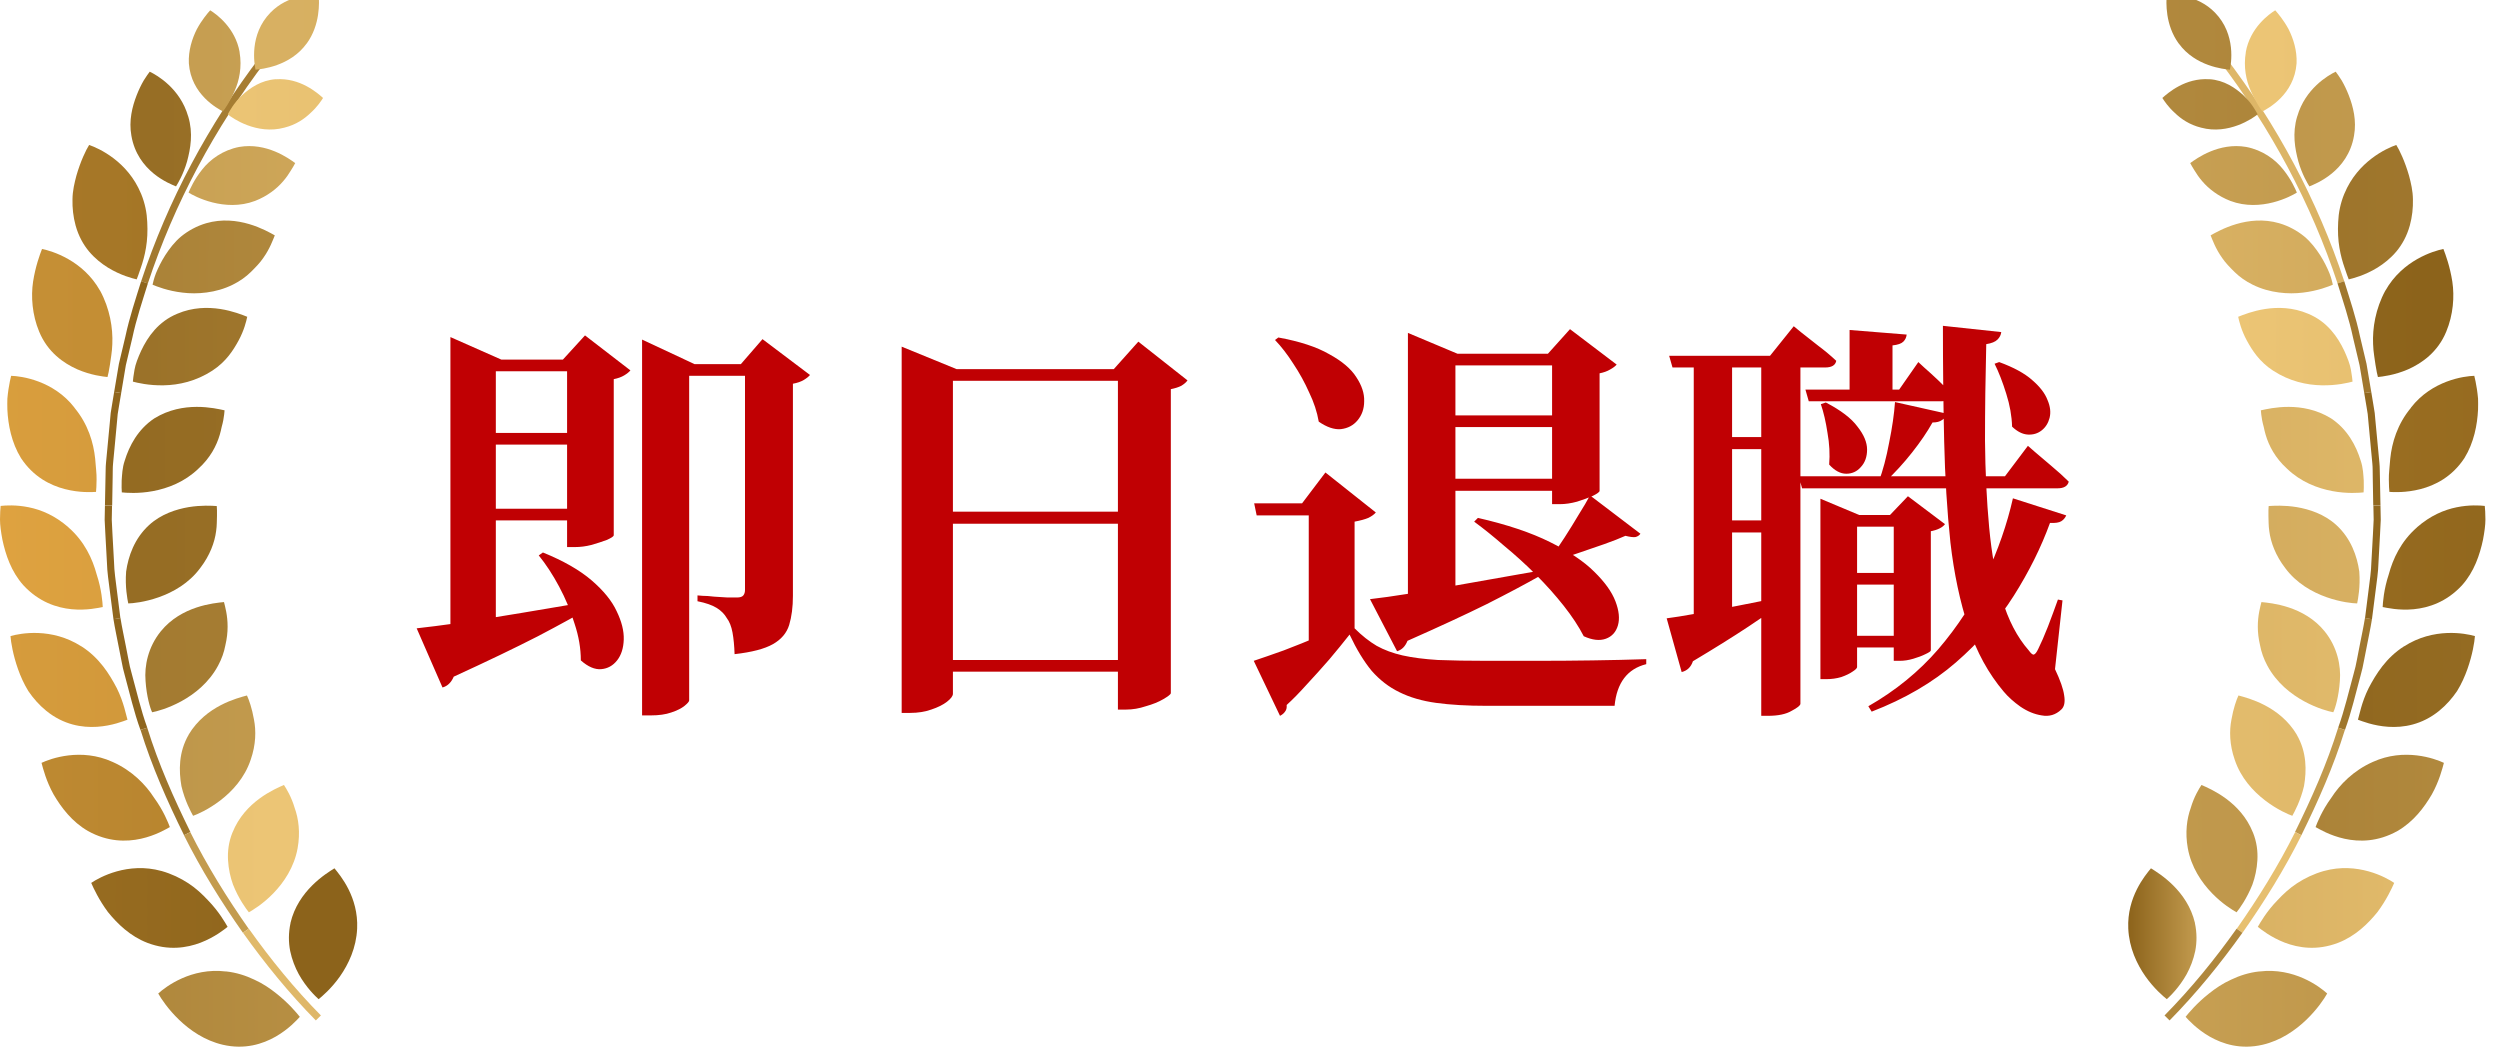
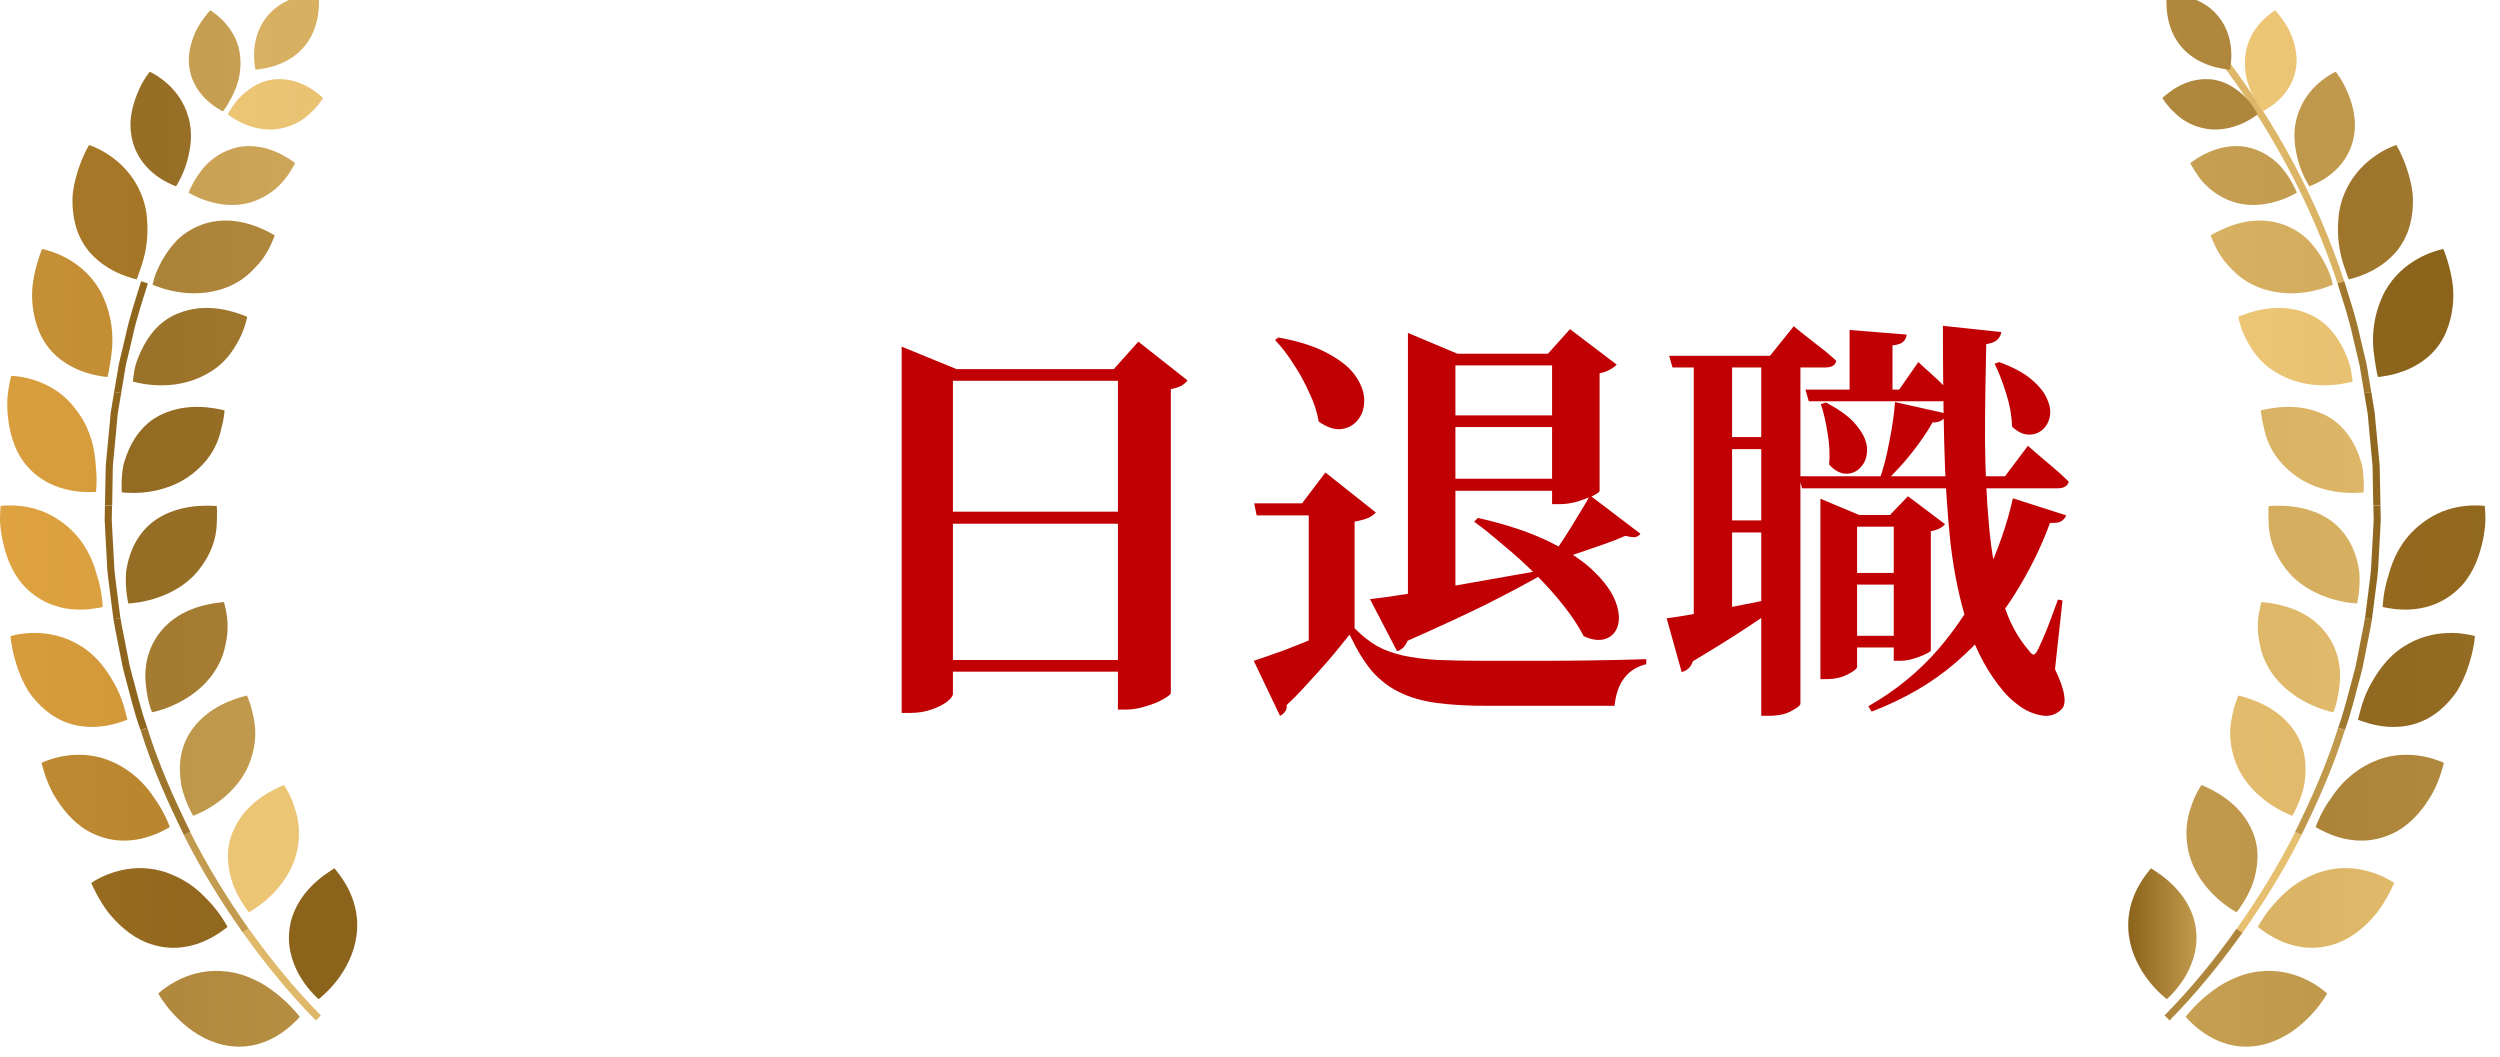
<svg xmlns="http://www.w3.org/2000/svg" width="168" height="71" viewBox="0 0 168 71" fill="none">
-   <path d="M9.938 19.05L9.486 18.902C11.281 13.46 14.033 8.345 17.505 3.788L17.881 4.079C14.443 8.593 11.714 13.664 9.933 19.055L9.938 19.05Z" fill="url(#paint0_linear_4195_7811)" />
  <path d="M20.61 2.926C21.529 1.664 21.452 0.16 21.419 -0.331C20.957 -0.359 19.362 -0.369 18.176 0.845C16.729 2.326 17.095 4.317 17.171 4.683C17.581 4.645 19.495 4.46 20.605 2.926H20.61Z" fill="url(#paint1_linear_4195_7811)" />
  <path d="M16.105 3.507C15.814 1.864 14.538 0.945 14.124 0.693C13.938 0.902 13.557 1.35 13.224 1.969C12.909 2.598 12.652 3.393 12.691 4.255C12.843 6.369 14.633 7.298 14.981 7.488C15.114 7.326 15.467 6.807 15.767 6.112C16.076 5.421 16.271 4.502 16.1 3.512L16.105 3.507Z" fill="url(#paint2_linear_4195_7811)" />
  <path d="M18.543 5.326C20.171 5.212 21.348 6.26 21.709 6.583C21.586 6.779 21.319 7.183 20.881 7.579C20.462 7.988 19.881 8.388 19.105 8.579C17.252 9.079 15.614 7.941 15.305 7.683C15.405 7.502 15.695 6.945 16.243 6.421C16.8 5.907 17.548 5.388 18.548 5.321L18.543 5.326Z" fill="url(#paint3_linear_4195_7811)" />
  <path d="M12.643 7.817C12.11 5.96 10.576 5.064 10.062 4.817C9.967 4.945 9.814 5.15 9.652 5.417C9.495 5.688 9.329 6.026 9.181 6.407C8.886 7.169 8.648 8.107 8.829 9.117C9.243 11.536 11.409 12.35 11.829 12.526C11.957 12.322 12.329 11.698 12.571 10.85C12.8 9.993 12.991 8.96 12.648 7.821L12.643 7.817Z" fill="url(#paint4_linear_4195_7811)" />
  <path d="M16.076 9.874C17.905 9.56 19.395 10.636 19.838 10.96C19.776 11.074 19.681 11.255 19.543 11.464C19.414 11.679 19.248 11.926 19.029 12.179C18.6 12.683 17.962 13.183 17.138 13.502C15.086 14.274 13.057 13.188 12.671 12.941C12.762 12.722 13.048 12.064 13.586 11.393C14.114 10.717 14.981 10.083 16.076 9.874Z" fill="url(#paint5_linear_4195_7811)" />
  <path d="M9.476 13.012C8.581 10.841 6.638 9.964 5.99 9.741C5.776 10.079 5.41 10.841 5.133 11.807C5.005 12.293 4.876 12.822 4.871 13.398C4.857 13.969 4.919 14.564 5.081 15.155C5.281 15.874 5.605 16.445 5.986 16.902C6.376 17.364 6.824 17.717 7.252 17.983C8.114 18.512 8.919 18.712 9.186 18.774C9.243 18.64 9.338 18.364 9.462 17.998C9.59 17.636 9.724 17.174 9.81 16.65C9.9 16.126 9.929 15.536 9.895 14.921C9.871 14.312 9.748 13.664 9.476 13.007V13.012Z" fill="url(#paint6_linear_4195_7811)" />
  <path d="M13.852 15.002C15.976 14.388 17.89 15.493 18.467 15.817C18.348 16.098 18.143 16.702 17.691 17.336C17.476 17.655 17.171 17.969 16.852 18.283C16.529 18.598 16.133 18.888 15.652 19.126C15.067 19.417 14.467 19.579 13.881 19.655C13.309 19.731 12.762 19.726 12.267 19.664C11.276 19.55 10.505 19.241 10.252 19.131C10.286 18.993 10.343 18.712 10.481 18.36C10.624 18.012 10.829 17.583 11.105 17.15C11.386 16.717 11.724 16.264 12.181 15.883C12.648 15.507 13.205 15.193 13.852 15.002Z" fill="url(#paint7_linear_4195_7811)" />
  <path d="M8.143 26.417L7.671 26.34L7.99 24.45L8.433 22.583C8.7 21.331 9.105 20.122 9.486 18.898L9.938 19.045C9.562 20.255 9.157 21.455 8.895 22.693L8.457 24.541L8.143 26.412V26.417Z" fill="url(#paint8_linear_4195_7811)" />
  <path d="M6.719 19.526C5.571 17.488 3.486 16.864 2.824 16.731C2.676 17.107 2.381 17.912 2.224 18.922C2.071 19.926 2.162 21.16 2.633 22.288C3.2 23.664 4.271 24.407 5.19 24.817C6.119 25.221 6.948 25.307 7.224 25.336C7.262 25.193 7.329 24.907 7.386 24.521C7.433 24.136 7.533 23.664 7.548 23.126C7.595 22.059 7.39 20.755 6.724 19.526H6.719Z" fill="url(#paint9_linear_4195_7811)" />
  <path d="M11.914 21.083C13.971 20.207 15.991 21.041 16.614 21.288C16.552 21.583 16.405 22.198 16.038 22.874C15.671 23.55 15.186 24.307 14.276 24.902C13.167 25.626 12.014 25.874 11.005 25.893C10.005 25.917 9.195 25.717 8.929 25.645C8.943 25.502 8.967 25.221 9.038 24.85C9.1 24.479 9.271 24.041 9.486 23.569C9.929 22.636 10.633 21.612 11.914 21.083Z" fill="url(#paint10_linear_4195_7811)" />
  <path d="M7.052 33.974L7.09 32.055C7.105 31.736 7.09 31.417 7.124 31.098L7.395 28.236L7.438 27.759L7.514 27.288L7.671 26.34L8.143 26.417L7.986 27.355L7.91 27.822L7.867 28.293L7.69 30.183L7.6 31.126C7.567 31.441 7.581 31.759 7.571 32.074L7.538 33.974H7.052Z" fill="url(#paint11_linear_4195_7811)" />
  <path d="M5.005 27.393C3.586 25.564 1.429 25.274 0.748 25.255C0.7 25.45 0.629 25.76 0.571 26.15C0.543 26.345 0.514 26.56 0.495 26.788C0.486 27.017 0.49 27.264 0.495 27.521C0.543 28.545 0.771 29.745 1.41 30.783C2.248 32.055 3.39 32.617 4.367 32.869C5.348 33.121 6.181 33.074 6.452 33.055C6.467 32.907 6.49 32.617 6.49 32.226C6.5 31.836 6.433 31.35 6.395 30.822C6.286 29.76 5.924 28.507 5 27.398L5.005 27.393Z" fill="url(#paint12_linear_4195_7811)" />
  <path d="M10.386 28.107C12.314 26.922 14.433 27.431 15.091 27.574C15.081 27.721 15.057 27.955 15.005 28.236C14.976 28.379 14.943 28.531 14.895 28.698C14.857 28.864 14.824 29.041 14.767 29.221C14.552 29.95 14.133 30.769 13.329 31.498C12.405 32.388 11.276 32.817 10.281 33.002C9.295 33.188 8.462 33.117 8.186 33.088C8.176 32.945 8.162 32.66 8.176 32.288C8.205 31.912 8.214 31.445 8.381 30.955C8.686 29.964 9.262 28.85 10.376 28.112L10.386 28.107Z" fill="url(#paint13_linear_4195_7811)" />
  <path d="M8.095 41.536L7.624 41.612L7.381 39.712C7.305 39.079 7.2 38.445 7.186 37.807L7.081 35.893L7.033 34.936L7.052 33.979H7.529L7.51 34.926L7.557 35.874L7.662 37.769C7.676 38.402 7.776 39.026 7.852 39.655L8.09 41.536H8.095Z" fill="url(#paint14_linear_4195_7811)" />
  <path d="M4.595 35.431C3.7 34.65 2.781 34.26 1.929 34.088C1.09 33.917 0.376 33.96 0.043 33.998C0.024 34.198 0 34.517 0 34.907C0 35.298 0.067 35.764 0.162 36.269C0.376 37.269 0.748 38.417 1.581 39.34C3.652 41.569 6.362 40.893 6.905 40.793C6.89 40.498 6.833 39.617 6.495 38.598C6.219 37.569 5.686 36.388 4.595 35.436V35.431Z" fill="url(#paint15_linear_4195_7811)" />
  <path d="M10.019 35.283C10.829 34.541 11.848 34.221 12.676 34.079C13.519 33.941 14.233 33.983 14.567 34.007C14.576 34.155 14.591 34.388 14.581 34.679C14.567 34.969 14.581 35.312 14.524 35.688C14.429 36.441 14.105 37.326 13.457 38.169C11.933 40.236 9.171 40.545 8.619 40.55C8.562 40.274 8.395 39.431 8.476 38.407C8.619 37.383 9.033 36.183 10.019 35.283Z" fill="url(#paint16_linear_4195_7811)" />
  <path d="M9.89 48.902L9.438 49.05C9 47.85 8.719 46.598 8.381 45.364C8.29 45.055 8.224 44.745 8.167 44.431L7.981 43.488C7.862 42.859 7.724 42.236 7.624 41.607L8.095 41.531C8.195 42.155 8.333 42.774 8.452 43.393L8.633 44.326C8.69 44.636 8.757 44.945 8.848 45.25C9.186 46.469 9.462 47.707 9.895 48.898L9.89 48.902Z" fill="url(#paint17_linear_4195_7811)" />
  <path d="M5.467 43.436C3.471 42.155 1.362 42.555 0.705 42.745C0.733 43.15 0.871 44.002 1.21 44.964C1.381 45.445 1.605 45.955 1.905 46.441C2.233 46.922 2.629 47.379 3.11 47.769C5.438 49.655 8.062 48.545 8.567 48.364C8.476 48.083 8.329 47.212 7.852 46.25C7.352 45.293 6.676 44.202 5.467 43.431V43.436Z" fill="url(#paint18_linear_4195_7811)" />
  <path d="M10.8 42.431C12.186 40.717 14.39 40.526 15.052 40.459C15.124 40.75 15.3 41.355 15.295 42.121C15.295 42.502 15.248 42.926 15.143 43.369C15.062 43.807 14.905 44.269 14.652 44.736C13.409 47.041 10.781 47.764 10.224 47.864C10.095 47.612 9.848 46.788 9.781 45.76C9.695 44.74 9.952 43.483 10.8 42.431Z" fill="url(#paint19_linear_4195_7811)" />
  <path d="M12.79 55.912L12.367 56.126C11.238 53.836 10.2 51.493 9.443 49.05L9.895 48.902C10.643 51.322 11.676 53.641 12.795 55.912H12.79Z" fill="url(#paint20_linear_4195_7811)" />
  <path d="M7.567 51.202C5.452 50.236 3.4 50.974 2.79 51.264C2.895 51.655 3.105 52.493 3.6 53.383C4.114 54.264 4.843 55.231 5.914 55.845C8.552 57.317 10.929 55.845 11.414 55.579C11.309 55.302 10.991 54.479 10.357 53.612C9.781 52.717 8.867 51.779 7.567 51.202Z" fill="url(#paint21_linear_4195_7811)" />
  <path d="M12.676 49.369C13.829 47.436 15.948 46.912 16.595 46.736C16.724 47.007 16.938 47.602 17.067 48.355C17.214 49.102 17.2 50.041 16.848 51.05C16.033 53.507 13.5 54.645 12.976 54.822C12.838 54.574 12.424 53.822 12.191 52.822C12.014 51.802 11.995 50.545 12.681 49.369H12.676Z" fill="url(#paint22_linear_4195_7811)" />
  <path d="M16.714 62.407L16.324 62.683C14.857 60.593 13.505 58.417 12.362 56.131L12.786 55.917C13.919 58.183 15.257 60.34 16.709 62.412L16.714 62.407Z" fill="url(#paint23_linear_4195_7811)" />
  <path d="M10.852 58.531C8.6 57.907 6.69 58.95 6.129 59.331C6.29 59.698 6.648 60.474 7.252 61.288C7.89 62.079 8.752 62.917 9.905 63.36C11.314 63.898 12.548 63.702 13.486 63.345C14.433 62.979 15.081 62.455 15.295 62.283C15.148 62.031 14.719 61.26 13.971 60.493C13.605 60.102 13.181 59.698 12.657 59.355C12.133 59.012 11.529 58.721 10.857 58.531H10.852Z" fill="url(#paint24_linear_4195_7811)" />
  <path d="M15.624 55.945C16.452 53.864 18.467 53.017 19.081 52.75C19.248 53.002 19.581 53.545 19.8 54.288C20.062 55.012 20.191 55.945 20 56.998C19.771 58.274 19.076 59.298 18.376 60.022C17.681 60.745 16.967 61.169 16.724 61.307C16.543 61.088 16.033 60.393 15.657 59.441C15.481 58.955 15.357 58.393 15.324 57.807C15.29 57.217 15.362 56.593 15.619 55.95L15.624 55.945Z" fill="url(#paint25_linear_4195_7811)" />
  <path d="M21.562 68.24L21.224 68.574C19.429 66.75 17.809 64.76 16.329 62.683L16.719 62.407C18.186 64.469 19.791 66.441 21.567 68.24H21.562Z" fill="url(#paint26_linear_4195_7811)" />
  <path d="M15.181 65.283C12.857 65.002 11.138 66.302 10.633 66.764C11.019 67.455 12.543 69.641 14.971 70.207C16.443 70.55 17.652 70.159 18.529 69.659C19.405 69.155 19.962 68.536 20.148 68.331C19.962 68.098 19.405 67.417 18.562 66.755C18.143 66.421 17.657 66.088 17.086 65.831C16.524 65.564 15.895 65.355 15.186 65.279L15.181 65.283Z" fill="url(#paint27_linear_4195_7811)" />
  <path d="M19.519 62.026C20.029 59.85 21.91 58.702 22.476 58.35C22.867 58.831 24.095 60.279 24 62.398C23.943 63.693 23.424 64.788 22.843 65.617C22.262 66.441 21.624 66.974 21.41 67.145C21.2 66.955 20.576 66.364 20.076 65.464C19.829 65.012 19.619 64.479 19.5 63.907C19.386 63.326 19.381 62.683 19.524 62.026H19.519Z" fill="url(#paint28_linear_4195_7811)" />
-   <path d="M44.8 24.471H51.52V25.255H44.8V24.471ZM32.06 24.163H38.948V24.947H32.06V24.163ZM32.06 29.091H38.948V29.875H32.06V29.091ZM32.06 34.187H38.948V34.971H32.06V34.187ZM43.148 22.819L46.676 24.471H46.312V47.067C46.312 47.142 46.209 47.263 46.004 47.431C45.799 47.599 45.5 47.749 45.108 47.879C44.735 48.01 44.277 48.075 43.736 48.075H43.148V22.819ZM30.268 22.651L33.684 24.163H33.32V42.195C33.32 42.307 33.096 42.494 32.648 42.755C32.219 42.998 31.612 43.119 30.828 43.119H30.268V22.651ZM50.064 24.471H49.784L51.24 22.791L54.432 25.199C54.339 25.311 54.199 25.423 54.012 25.535C53.825 25.647 53.583 25.731 53.284 25.787V40.039C53.284 40.786 53.2 41.439 53.032 41.999C52.864 42.541 52.5 42.97 51.94 43.287C51.38 43.605 50.521 43.829 49.364 43.959C49.345 43.399 49.299 42.914 49.224 42.503C49.149 42.093 49.019 41.766 48.832 41.523C48.683 41.262 48.459 41.038 48.16 40.851C47.861 40.665 47.432 40.515 46.872 40.403V40.011C46.872 40.011 46.984 40.021 47.208 40.039C47.432 40.039 47.693 40.058 47.992 40.095C48.309 40.114 48.608 40.133 48.888 40.151C49.187 40.151 49.401 40.151 49.532 40.151C49.737 40.151 49.877 40.105 49.952 40.011C50.027 39.918 50.064 39.797 50.064 39.647V24.471ZM36.484 37.127C37.865 37.687 38.957 38.313 39.76 39.003C40.563 39.694 41.123 40.385 41.44 41.075C41.776 41.766 41.935 42.401 41.916 42.979C41.897 43.558 41.748 44.025 41.468 44.379C41.188 44.734 40.833 44.93 40.404 44.967C39.975 45.005 39.517 44.809 39.032 44.379C39.032 43.577 38.892 42.755 38.612 41.915C38.351 41.057 38.005 40.226 37.576 39.423C37.147 38.621 36.689 37.921 36.204 37.323L36.484 37.127ZM38.108 24.163H37.828L39.312 22.539L42.364 24.891C42.271 25.003 42.131 25.115 41.944 25.227C41.757 25.339 41.524 25.423 41.244 25.479V35.979C41.225 36.054 41.067 36.157 40.768 36.287C40.469 36.399 40.124 36.511 39.732 36.623C39.359 36.717 38.995 36.763 38.64 36.763H38.108V24.163ZM28 42.223C28.691 42.149 29.643 42.027 30.856 41.859C32.088 41.673 33.488 41.449 35.056 41.187C36.624 40.926 38.229 40.655 39.872 40.375L39.9 40.683C38.929 41.262 37.679 41.953 36.148 42.755C34.617 43.539 32.732 44.445 30.492 45.471C30.324 45.863 30.072 46.106 29.736 46.199L28 42.223Z" fill="#C00003" />
  <path d="M62.188 34.383H76.72V35.195H62.188V34.383ZM62.188 44.351H76.72V45.135H62.188V44.351ZM75.124 24.807H74.844L76.496 22.959L79.8 25.563C79.707 25.694 79.567 25.815 79.38 25.927C79.193 26.021 78.96 26.095 78.68 26.151V46.591C78.661 46.666 78.493 46.797 78.176 46.983C77.859 47.17 77.467 47.329 77 47.459C76.552 47.609 76.113 47.683 75.684 47.683H75.124V24.807ZM60.592 23.295L64.288 24.807H77.112V25.591H64.036V46.619C64.036 46.769 63.905 46.946 63.644 47.151C63.383 47.357 63.028 47.534 62.58 47.683C62.151 47.833 61.684 47.907 61.18 47.907H60.592V23.295Z" fill="#C00003" />
  <path d="M104.3 23.771H104.02L105.504 22.119L108.64 24.499C108.547 24.611 108.397 24.723 108.192 24.835C108.005 24.947 107.772 25.031 107.492 25.087V32.983C107.492 33.058 107.343 33.17 107.044 33.319C106.745 33.45 106.391 33.581 105.98 33.711C105.569 33.823 105.187 33.879 104.832 33.879H104.3V23.771ZM96.18 27.915H105.7V28.699H96.18V27.915ZM96.18 32.171H105.7V32.983H96.18V32.171ZM94.612 22.371L97.944 23.771H105.7V24.555H97.804V40.039C97.804 40.151 97.673 40.301 97.412 40.487C97.151 40.655 96.815 40.814 96.404 40.963C96.012 41.094 95.583 41.159 95.116 41.159H94.612V22.371ZM92.064 40.263C92.736 40.189 93.66 40.058 94.836 39.871C96.012 39.666 97.337 39.433 98.812 39.171C100.305 38.91 101.836 38.639 103.404 38.359L103.488 38.695C102.536 39.237 101.341 39.871 99.904 40.599C98.467 41.309 96.693 42.13 94.584 43.063C94.435 43.437 94.201 43.67 93.884 43.763L92.064 40.263ZM99.316 34.803C101.276 35.251 102.891 35.793 104.16 36.427C105.448 37.062 106.437 37.725 107.128 38.415C107.837 39.106 108.313 39.769 108.556 40.403C108.799 41.038 108.855 41.579 108.724 42.027C108.593 42.475 108.323 42.774 107.912 42.923C107.501 43.073 107.007 43.017 106.428 42.755C106.092 42.102 105.644 41.421 105.084 40.711C104.524 40.002 103.899 39.302 103.208 38.611C102.517 37.921 101.808 37.277 101.08 36.679C100.371 36.063 99.699 35.522 99.064 35.055L99.316 34.803ZM91.028 42.223C91.513 42.709 92.008 43.101 92.512 43.399C93.016 43.679 93.595 43.894 94.248 44.043C94.92 44.193 95.713 44.295 96.628 44.351C97.543 44.389 98.635 44.407 99.904 44.407C100.931 44.407 102.06 44.407 103.292 44.407C104.524 44.407 105.765 44.398 107.016 44.379C108.285 44.361 109.489 44.333 110.628 44.295V44.631C109.359 44.949 108.649 45.882 108.5 47.431C107.716 47.431 106.829 47.431 105.84 47.431C104.851 47.431 103.843 47.431 102.816 47.431C101.808 47.431 100.837 47.431 99.904 47.431C98.597 47.431 97.468 47.366 96.516 47.235C95.564 47.105 94.733 46.862 94.024 46.507C93.333 46.171 92.717 45.695 92.176 45.079C91.653 44.445 91.159 43.633 90.692 42.643C90.281 43.166 89.824 43.726 89.32 44.323C88.816 44.902 88.312 45.462 87.808 46.003C87.323 46.545 86.875 47.002 86.464 47.375C86.483 47.562 86.445 47.711 86.352 47.823C86.277 47.935 86.165 48.029 86.016 48.103L84.252 44.407C84.812 44.221 85.484 43.987 86.268 43.707C87.052 43.409 87.864 43.082 88.704 42.727C89.544 42.373 90.319 42.046 91.028 41.747V42.223ZM91.028 35.055V42.083L87.948 43.735V34.635H84.448L84.28 33.823H87.5L89.068 31.751L92.456 34.439C92.344 34.57 92.176 34.691 91.952 34.803C91.728 34.897 91.42 34.981 91.028 35.055ZM85.904 22.679C87.341 22.941 88.48 23.314 89.32 23.799C90.179 24.266 90.785 24.779 91.14 25.339C91.513 25.899 91.691 26.441 91.672 26.963C91.672 27.467 91.523 27.897 91.224 28.251C90.944 28.587 90.571 28.783 90.104 28.839C89.656 28.877 89.161 28.709 88.62 28.335C88.508 27.682 88.293 27.029 87.976 26.375C87.677 25.703 87.323 25.059 86.912 24.443C86.52 23.827 86.109 23.295 85.68 22.847L85.904 22.679ZM106.848 33.291L110.236 35.867C110.161 35.979 110.049 36.054 109.9 36.091C109.751 36.11 109.527 36.082 109.228 36.007C108.855 36.175 108.379 36.362 107.8 36.567C107.221 36.773 106.624 36.978 106.008 37.183C105.411 37.389 104.888 37.566 104.44 37.715L104.216 37.463C104.496 37.09 104.804 36.642 105.14 36.119C105.476 35.597 105.793 35.083 106.092 34.579C106.409 34.075 106.661 33.646 106.848 33.291Z" fill="#C00003" />
  <path d="M121.324 26.179H127.624L128.912 24.331C128.912 24.331 129.043 24.453 129.304 24.695C129.584 24.938 129.901 25.227 130.256 25.563C130.611 25.899 130.919 26.217 131.18 26.515C131.143 26.814 130.909 26.963 130.48 26.963H121.548L121.324 26.179ZM120.876 32.003H134.736L136.276 29.959C136.276 29.959 136.425 30.09 136.724 30.351C137.041 30.613 137.415 30.93 137.844 31.303C138.292 31.677 138.684 32.031 139.02 32.367C138.945 32.666 138.693 32.815 138.264 32.815H121.1L120.876 32.003ZM123.676 38.499H128.464V39.283H123.676V38.499ZM123.676 42.727H128.464V43.511H123.676V42.727ZM124.292 22.175L128.128 22.483C128.109 22.67 128.035 22.829 127.904 22.959C127.773 23.09 127.531 23.174 127.176 23.211V26.515H124.292V22.175ZM122.696 27.047C123.704 27.57 124.413 28.111 124.824 28.671C125.253 29.213 125.468 29.726 125.468 30.211C125.468 30.697 125.328 31.089 125.048 31.387C124.787 31.686 124.46 31.835 124.068 31.835C123.676 31.835 123.293 31.63 122.92 31.219C122.976 30.529 122.939 29.819 122.808 29.091C122.696 28.345 122.547 27.701 122.36 27.159L122.696 27.047ZM134.344 24.331C135.315 24.686 136.052 25.087 136.556 25.535C137.079 25.983 137.424 26.431 137.592 26.879C137.779 27.309 137.825 27.71 137.732 28.083C137.639 28.438 137.461 28.718 137.2 28.923C136.939 29.129 136.631 29.222 136.276 29.203C135.921 29.185 135.567 29.007 135.212 28.671C135.193 27.962 135.063 27.225 134.82 26.459C134.577 25.675 134.316 25.003 134.036 24.443L134.344 24.331ZM127.344 27.019L130.844 27.803C130.788 27.971 130.676 28.111 130.508 28.223C130.359 28.335 130.144 28.391 129.864 28.391C129.509 29.026 129.052 29.698 128.492 30.407C127.932 31.117 127.335 31.77 126.7 32.367H126.252C126.532 31.621 126.765 30.743 126.952 29.735C127.157 28.727 127.288 27.822 127.344 27.019ZM122.332 33.515L124.936 34.607H128.24V35.391H124.796V44.827C124.796 44.902 124.693 45.005 124.488 45.135C124.301 45.266 124.049 45.387 123.732 45.499C123.415 45.593 123.079 45.639 122.724 45.639H122.332V33.515ZM127.26 34.607H127.008L128.212 33.347L130.704 35.223C130.536 35.447 130.219 35.606 129.752 35.699V43.707C129.752 43.763 129.631 43.847 129.388 43.959C129.164 44.071 128.893 44.174 128.576 44.267C128.259 44.361 127.96 44.407 127.68 44.407H127.26V34.607ZM130.564 21.895L134.484 22.315C134.465 22.502 134.381 22.67 134.232 22.819C134.083 22.969 133.831 23.071 133.476 23.127C133.42 25.367 133.392 27.533 133.392 29.623C133.411 31.695 133.504 33.637 133.672 35.447C133.84 37.239 134.129 38.845 134.54 40.263C134.951 41.663 135.548 42.811 136.332 43.707C136.481 43.913 136.593 44.006 136.668 43.987C136.761 43.969 136.864 43.838 136.976 43.595C137.163 43.222 137.377 42.727 137.62 42.111C137.863 41.477 138.087 40.87 138.292 40.291L138.6 40.347L138.096 44.967C138.451 45.714 138.656 46.302 138.712 46.731C138.787 47.179 138.721 47.497 138.516 47.683C138.143 48.038 137.704 48.169 137.2 48.075C136.715 48.001 136.239 47.805 135.772 47.487C135.324 47.17 134.951 46.834 134.652 46.479C133.625 45.266 132.832 43.819 132.272 42.139C131.712 40.441 131.311 38.546 131.068 36.455C130.844 34.346 130.704 32.078 130.648 29.651C130.592 27.206 130.564 24.621 130.564 21.895ZM135.268 33.487L138.852 34.635C138.777 34.803 138.665 34.934 138.516 35.027C138.367 35.121 138.115 35.158 137.76 35.139C137.163 36.782 136.351 38.415 135.324 40.039C134.297 41.663 133 43.157 131.432 44.519C129.883 45.863 127.997 46.965 125.776 47.823L125.552 47.459C127.381 46.414 128.949 45.135 130.256 43.623C131.563 42.093 132.627 40.459 133.448 38.723C134.269 36.969 134.876 35.223 135.268 33.487ZM112.168 23.911H118.944L120.54 21.923C120.54 21.923 120.699 22.054 121.016 22.315C121.352 22.577 121.744 22.885 122.192 23.239C122.64 23.575 123.041 23.911 123.396 24.247C123.34 24.546 123.088 24.695 122.64 24.695H112.392L112.168 23.911ZM113.82 24.023H116.396V41.775C116.377 41.794 116.181 41.841 115.808 41.915C115.435 41.99 114.921 42.027 114.268 42.027H113.82V24.023ZM115.22 29.371H119.616V30.183H115.22V29.371ZM115.22 34.971H119.616V35.783H115.22V34.971ZM112 41.551C112.448 41.495 113.092 41.393 113.932 41.243C114.772 41.094 115.715 40.917 116.76 40.711C117.824 40.506 118.907 40.291 120.008 40.067L120.064 40.347C119.411 40.814 118.552 41.402 117.488 42.111C116.443 42.802 115.201 43.577 113.764 44.435C113.633 44.827 113.381 45.07 113.008 45.163L112 41.551ZM118.356 24.023H120.988V47.291C120.988 47.403 120.792 47.562 120.4 47.767C120.027 47.991 119.495 48.103 118.804 48.103H118.356V24.023Z" fill="#C00003" />
  <path d="M157.082 19.05L157.534 18.902C155.739 13.46 152.987 8.345 149.515 3.788L149.139 4.079C152.577 8.593 155.306 13.664 157.087 19.055L157.082 19.05Z" fill="url(#paint29_linear_4195_7811)" />
  <path d="M146.41 2.926C145.491 1.664 145.568 0.16 145.601 -0.331C146.063 -0.359 147.658 -0.369 148.844 0.845C150.291 2.326 149.925 4.317 149.849 4.683C149.439 4.645 147.525 4.46 146.415 2.926H146.41Z" fill="url(#paint30_linear_4195_7811)" />
  <path d="M150.915 3.507C151.206 1.864 152.482 0.945 152.896 0.693C153.082 0.902 153.463 1.35 153.796 1.969C154.11 2.598 154.368 3.393 154.33 4.255C154.177 6.369 152.387 7.298 152.039 7.488C151.906 7.326 151.553 6.807 151.253 6.112C150.944 5.421 150.749 4.502 150.92 3.512L150.915 3.507Z" fill="url(#paint31_linear_4195_7811)" />
  <path d="M148.477 5.326C146.849 5.212 145.672 6.26 145.31 6.583C145.434 6.779 145.701 7.183 146.139 7.579C146.558 7.988 147.139 8.388 147.915 8.579C149.768 9.079 151.406 7.941 151.715 7.683C151.615 7.502 151.325 6.945 150.777 6.421C150.22 5.907 149.472 5.388 148.472 5.321L148.477 5.326Z" fill="url(#paint32_linear_4195_7811)" />
  <path d="M154.377 7.817C154.91 5.96 156.444 5.064 156.958 4.817C157.053 4.945 157.206 5.15 157.368 5.417C157.525 5.688 157.691 6.026 157.839 6.407C158.134 7.169 158.372 8.107 158.191 9.117C157.777 11.536 155.61 12.35 155.191 12.526C155.063 12.322 154.691 11.698 154.449 10.85C154.22 9.993 154.03 8.96 154.372 7.821L154.377 7.817Z" fill="url(#paint33_linear_4195_7811)" />
  <path d="M150.944 9.874C149.115 9.56 147.625 10.636 147.182 10.96C147.244 11.074 147.339 11.255 147.477 11.464C147.606 11.679 147.772 11.926 147.991 12.179C148.42 12.683 149.058 13.183 149.882 13.502C151.934 14.274 153.963 13.188 154.349 12.941C154.258 12.722 153.972 12.064 153.434 11.393C152.906 10.717 152.039 10.083 150.944 9.874Z" fill="url(#paint34_linear_4195_7811)" />
  <path d="M157.544 13.012C158.439 10.841 160.382 9.964 161.03 9.741C161.244 10.079 161.61 10.841 161.887 11.807C162.015 12.293 162.144 12.822 162.149 13.398C162.163 13.969 162.101 14.564 161.939 15.155C161.739 15.874 161.415 16.445 161.034 16.902C160.644 17.364 160.196 17.717 159.768 17.983C158.906 18.512 158.101 18.712 157.834 18.774C157.777 18.64 157.682 18.364 157.558 17.998C157.43 17.636 157.296 17.174 157.21 16.65C157.12 16.126 157.091 15.536 157.125 14.921C157.149 14.312 157.272 13.664 157.544 13.007V13.012Z" fill="url(#paint35_linear_4195_7811)" />
  <path d="M153.168 15.002C151.044 14.388 149.13 15.493 148.553 15.817C148.672 16.098 148.877 16.702 149.33 17.336C149.544 17.655 149.849 17.969 150.168 18.283C150.491 18.598 150.887 18.888 151.368 19.126C151.953 19.417 152.553 19.579 153.139 19.655C153.71 19.731 154.258 19.726 154.753 19.664C155.744 19.55 156.515 19.241 156.768 19.131C156.734 18.993 156.677 18.712 156.539 18.36C156.396 18.012 156.191 17.583 155.915 17.15C155.634 16.717 155.296 16.264 154.839 15.883C154.372 15.507 153.815 15.193 153.168 15.002Z" fill="url(#paint36_linear_4195_7811)" />
  <path d="M158.877 26.417L159.349 26.34L159.03 24.45L158.587 22.583C158.32 21.331 157.915 20.122 157.534 18.898L157.082 19.045C157.458 20.255 157.863 21.455 158.125 22.693L158.563 24.541L158.877 26.412V26.417Z" fill="url(#paint37_linear_4195_7811)" />
  <path d="M160.301 19.526C161.449 17.488 163.534 16.864 164.196 16.731C164.344 17.107 164.639 17.912 164.796 18.922C164.949 19.926 164.858 21.16 164.387 22.288C163.82 23.664 162.749 24.407 161.83 24.817C160.901 25.221 160.072 25.307 159.796 25.336C159.758 25.193 159.691 24.907 159.634 24.521C159.587 24.136 159.487 23.664 159.472 23.126C159.425 22.059 159.63 20.755 160.296 19.526H160.301Z" fill="url(#paint38_linear_4195_7811)" />
  <path d="M155.106 21.083C153.049 20.207 151.03 21.041 150.406 21.288C150.468 21.583 150.615 22.198 150.982 22.874C151.349 23.55 151.834 24.307 152.744 24.902C153.853 25.626 155.006 25.874 156.015 25.893C157.015 25.917 157.825 25.717 158.091 25.645C158.077 25.502 158.053 25.221 157.982 24.85C157.92 24.479 157.749 24.041 157.534 23.569C157.091 22.636 156.387 21.612 155.106 21.083Z" fill="url(#paint39_linear_4195_7811)" />
  <path d="M159.968 33.974L159.93 32.055C159.915 31.736 159.93 31.417 159.896 31.098L159.625 28.236L159.582 27.759L159.506 27.288L159.349 26.34L158.877 26.417L159.034 27.355L159.11 27.822L159.153 28.293L159.33 30.183L159.42 31.126C159.453 31.441 159.439 31.759 159.449 32.074L159.482 33.974H159.968Z" fill="url(#paint40_linear_4195_7811)" />
-   <path d="M162.015 27.393C163.434 25.564 165.591 25.274 166.272 25.255C166.32 25.45 166.391 25.76 166.449 26.15C166.477 26.345 166.506 26.56 166.525 26.788C166.534 27.017 166.53 27.264 166.525 27.521C166.477 28.545 166.249 29.745 165.61 30.783C164.772 32.055 163.63 32.617 162.653 32.869C161.672 33.121 160.839 33.074 160.568 33.055C160.553 32.907 160.53 32.617 160.53 32.226C160.52 31.836 160.587 31.35 160.625 30.822C160.734 29.76 161.096 28.507 162.02 27.398L162.015 27.393Z" fill="url(#paint41_linear_4195_7811)" />
  <path d="M156.634 28.107C154.706 26.922 152.587 27.431 151.93 27.574C151.939 27.721 151.963 27.955 152.015 28.236C152.044 28.379 152.077 28.531 152.125 28.698C152.163 28.864 152.196 29.041 152.253 29.221C152.468 29.95 152.887 30.769 153.691 31.498C154.615 32.388 155.744 32.817 156.739 33.002C157.725 33.188 158.558 33.117 158.834 33.088C158.844 32.945 158.858 32.66 158.844 32.288C158.815 31.912 158.806 31.445 158.639 30.955C158.334 29.964 157.758 28.85 156.644 28.112L156.634 28.107Z" fill="url(#paint42_linear_4195_7811)" />
  <path d="M158.925 41.536L159.396 41.612L159.639 39.712C159.715 39.079 159.82 38.445 159.834 37.807L159.939 35.893L159.987 34.936L159.968 33.979H159.491L159.51 34.926L159.463 35.874L159.358 37.769C159.344 38.402 159.244 39.026 159.168 39.655L158.93 41.536H158.925Z" fill="url(#paint43_linear_4195_7811)" />
  <path d="M162.425 35.431C163.32 34.65 164.239 34.26 165.091 34.088C165.93 33.917 166.644 33.96 166.977 33.998C166.996 34.198 167.02 34.517 167.02 34.907C167.02 35.298 166.953 35.764 166.858 36.269C166.644 37.269 166.272 38.417 165.439 39.34C163.368 41.569 160.658 40.893 160.115 40.793C160.13 40.498 160.187 39.617 160.525 38.598C160.801 37.569 161.334 36.388 162.425 35.436V35.431Z" fill="url(#paint44_linear_4195_7811)" />
  <path d="M157.001 35.283C156.191 34.541 155.172 34.221 154.344 34.079C153.501 33.941 152.787 33.983 152.453 34.007C152.444 34.155 152.43 34.388 152.439 34.679C152.453 34.969 152.439 35.312 152.496 35.688C152.591 36.441 152.915 37.326 153.563 38.169C155.087 40.236 157.849 40.545 158.401 40.55C158.458 40.274 158.625 39.431 158.544 38.407C158.401 37.383 157.987 36.183 157.001 35.283Z" fill="url(#paint45_linear_4195_7811)" />
  <path d="M157.13 48.902L157.582 49.05C158.02 47.85 158.301 46.598 158.639 45.364C158.73 45.055 158.796 44.745 158.853 44.431L159.039 43.488C159.158 42.859 159.296 42.236 159.396 41.607L158.925 41.531C158.825 42.155 158.687 42.774 158.568 43.393L158.387 44.326C158.33 44.636 158.263 44.945 158.172 45.25C157.834 46.469 157.558 47.707 157.125 48.898L157.13 48.902Z" fill="url(#paint46_linear_4195_7811)" />
  <path d="M161.553 43.436C163.549 42.155 165.658 42.555 166.315 42.745C166.287 43.15 166.149 44.002 165.81 44.964C165.639 45.445 165.415 45.955 165.115 46.441C164.787 46.922 164.391 47.379 163.91 47.769C161.582 49.655 158.958 48.545 158.453 48.364C158.544 48.083 158.691 47.212 159.168 46.25C159.668 45.293 160.344 44.202 161.553 43.431V43.436Z" fill="url(#paint47_linear_4195_7811)" />
  <path d="M156.22 42.431C154.834 40.717 152.63 40.526 151.968 40.459C151.896 40.75 151.72 41.355 151.725 42.121C151.725 42.502 151.772 42.926 151.877 43.369C151.958 43.807 152.115 44.269 152.368 44.736C153.61 47.041 156.239 47.764 156.796 47.864C156.925 47.612 157.172 46.788 157.239 45.76C157.325 44.74 157.068 43.483 156.22 42.431Z" fill="url(#paint48_linear_4195_7811)" />
  <path d="M154.23 55.912L154.653 56.126C155.782 53.836 156.82 51.493 157.577 49.05L157.125 48.902C156.377 51.322 155.344 53.641 154.225 55.912H154.23Z" fill="url(#paint49_linear_4195_7811)" />
  <path d="M159.453 51.202C161.568 50.236 163.62 50.974 164.23 51.264C164.125 51.655 163.915 52.493 163.42 53.383C162.906 54.264 162.177 55.231 161.106 55.845C158.468 57.317 156.091 55.845 155.606 55.579C155.71 55.302 156.03 54.479 156.663 53.612C157.239 52.717 158.153 51.779 159.453 51.202Z" fill="url(#paint50_linear_4195_7811)" />
  <path d="M154.344 49.369C153.191 47.436 151.072 46.912 150.425 46.736C150.296 47.007 150.082 47.602 149.953 48.355C149.806 49.102 149.82 50.041 150.172 51.05C150.987 53.507 153.52 54.645 154.044 54.822C154.182 54.574 154.596 53.822 154.83 52.822C155.006 51.802 155.025 50.545 154.339 49.369H154.344Z" fill="url(#paint51_linear_4195_7811)" />
  <path d="M150.306 62.407L150.696 62.683C152.163 60.593 153.515 58.417 154.658 56.131L154.234 55.917C153.101 58.183 151.763 60.34 150.31 62.412L150.306 62.407Z" fill="url(#paint52_linear_4195_7811)" />
  <path d="M156.168 58.531C158.42 57.907 160.33 58.95 160.891 59.331C160.73 59.698 160.372 60.474 159.768 61.288C159.13 62.079 158.268 62.917 157.115 63.36C155.706 63.898 154.472 63.702 153.534 63.345C152.587 62.979 151.939 62.455 151.725 62.283C151.872 62.031 152.301 61.26 153.049 60.493C153.415 60.102 153.839 59.698 154.363 59.355C154.887 59.012 155.491 58.721 156.163 58.531H156.168Z" fill="url(#paint53_linear_4195_7811)" />
  <path d="M151.396 55.945C150.568 53.864 148.553 53.017 147.939 52.75C147.772 53.002 147.439 53.545 147.22 54.288C146.958 55.012 146.83 55.945 147.02 56.998C147.249 58.274 147.944 59.298 148.644 60.022C149.339 60.745 150.053 61.169 150.296 61.307C150.477 61.088 150.987 60.393 151.363 59.441C151.539 58.955 151.663 58.393 151.696 57.807C151.73 57.217 151.658 56.593 151.401 55.95L151.396 55.945Z" fill="url(#paint54_linear_4195_7811)" />
  <path d="M145.458 68.24L145.796 68.574C147.591 66.75 149.21 64.76 150.691 62.683L150.301 62.407C148.834 64.469 147.23 66.441 145.453 68.24H145.458Z" fill="url(#paint55_linear_4195_7811)" />
  <path d="M151.839 65.283C154.163 65.002 155.882 66.302 156.387 66.764C156.001 67.455 154.477 69.641 152.049 70.207C150.577 70.55 149.368 70.159 148.491 69.659C147.615 69.155 147.058 68.536 146.872 68.331C147.058 68.098 147.615 67.417 148.458 66.755C148.877 66.421 149.363 66.088 149.934 65.831C150.496 65.564 151.125 65.355 151.834 65.279L151.839 65.283Z" fill="url(#paint56_linear_4195_7811)" />
  <path d="M147.501 62.026C146.991 59.85 145.11 58.702 144.544 58.35C144.153 58.831 142.925 60.279 143.02 62.398C143.077 63.693 143.596 64.788 144.177 65.617C144.758 66.441 145.396 66.974 145.61 67.145C145.82 66.955 146.444 66.364 146.944 65.464C147.191 65.012 147.401 64.479 147.52 63.907C147.634 63.326 147.639 62.683 147.496 62.026H147.501Z" fill="url(#paint57_linear_4195_7811)" />
  <defs>
    <linearGradient id="paint0_linear_4195_7811" x1="-188.715" y1="144.165" x2="288.756" y2="144.165" gradientUnits="userSpaceOnUse">
      <stop stop-color="#DEA240" />
      <stop offset="0.31" stop-color="#8C631B" />
      <stop offset="0.38" stop-color="#986F26" />
      <stop offset="0.5" stop-color="#B99145" />
      <stop offset="0.66" stop-color="#ECC575" />
      <stop offset="1" stop-color="#8C631B" />
    </linearGradient>
    <linearGradient id="paint1_linear_4195_7811" x1="-653.754" y1="497.033" x2="265.184" y2="497.033" gradientUnits="userSpaceOnUse">
      <stop stop-color="#DEA240" />
      <stop offset="0.31" stop-color="#8C631B" />
      <stop offset="0.38" stop-color="#986F26" />
      <stop offset="0.5" stop-color="#B99145" />
      <stop offset="0.66" stop-color="#ECC575" />
      <stop offset="1" stop-color="#8C631B" />
    </linearGradient>
    <linearGradient id="paint2_linear_4195_7811" x1="-609.401" y1="356.505" x2="543.428" y2="356.505" gradientUnits="userSpaceOnUse">
      <stop stop-color="#DEA240" />
      <stop offset="0.31" stop-color="#8C631B" />
      <stop offset="0.38" stop-color="#986F26" />
      <stop offset="0.5" stop-color="#B99145" />
      <stop offset="0.66" stop-color="#ECC575" />
      <stop offset="1" stop-color="#8C631B" />
    </linearGradient>
    <linearGradient id="paint3_linear_4195_7811" x1="-399.11" y1="619.166" x2="226.75" y2="619.166" gradientUnits="userSpaceOnUse">
      <stop stop-color="#DEA240" />
      <stop offset="0.31" stop-color="#8C631B" />
      <stop offset="0.38" stop-color="#986F26" />
      <stop offset="0.5" stop-color="#B99145" />
      <stop offset="0.66" stop-color="#ECC575" />
      <stop offset="1" stop-color="#8C631B" />
    </linearGradient>
    <linearGradient id="paint4_linear_4195_7811" x1="-359.796" y1="276.382" x2="625.307" y2="276.382" gradientUnits="userSpaceOnUse">
      <stop stop-color="#DEA240" />
      <stop offset="0.31" stop-color="#8C631B" />
      <stop offset="0.38" stop-color="#986F26" />
      <stop offset="0.5" stop-color="#B99145" />
      <stop offset="0.66" stop-color="#ECC575" />
      <stop offset="1" stop-color="#8C631B" />
    </linearGradient>
    <linearGradient id="paint5_linear_4195_7811" x1="-295.309" y1="449.382" x2="264.014" y2="449.382" gradientUnits="userSpaceOnUse">
      <stop stop-color="#DEA240" />
      <stop offset="0.31" stop-color="#8C631B" />
      <stop offset="0.38" stop-color="#986F26" />
      <stop offset="0.5" stop-color="#B99145" />
      <stop offset="0.66" stop-color="#ECC575" />
      <stop offset="1" stop-color="#8C631B" />
    </linearGradient>
    <linearGradient id="paint6_linear_4195_7811" x1="-161.391" y1="197.307" x2="634.059" y2="197.307" gradientUnits="userSpaceOnUse">
      <stop stop-color="#DEA240" />
      <stop offset="0.31" stop-color="#8C631B" />
      <stop offset="0.38" stop-color="#986F26" />
      <stop offset="0.5" stop-color="#B99145" />
      <stop offset="0.66" stop-color="#ECC575" />
      <stop offset="1" stop-color="#8C631B" />
    </linearGradient>
    <linearGradient id="paint7_linear_4195_7811" x1="-208.46" y1="291.264" x2="279.529" y2="291.264" gradientUnits="userSpaceOnUse">
      <stop stop-color="#DEA240" />
      <stop offset="0.31" stop-color="#8C631B" />
      <stop offset="0.38" stop-color="#986F26" />
      <stop offset="0.5" stop-color="#B99145" />
      <stop offset="0.66" stop-color="#ECC575" />
      <stop offset="1" stop-color="#8C631B" />
    </linearGradient>
    <linearGradient id="paint8_linear_4195_7811" x1="-565.271" y1="151.038" x2="1203.18" y2="151.038" gradientUnits="userSpaceOnUse">
      <stop stop-color="#DEA240" />
      <stop offset="0.31" stop-color="#8C631B" />
      <stop offset="0.38" stop-color="#986F26" />
      <stop offset="0.5" stop-color="#B99145" />
      <stop offset="0.66" stop-color="#ECC575" />
      <stop offset="1" stop-color="#8C631B" />
    </linearGradient>
    <linearGradient id="paint9_linear_4195_7811" x1="-66.701" y1="149.734" x2="675.842" y2="149.734" gradientUnits="userSpaceOnUse">
      <stop stop-color="#DEA240" />
      <stop offset="0.31" stop-color="#8C631B" />
      <stop offset="0.38" stop-color="#986F26" />
      <stop offset="0.5" stop-color="#B99145" />
      <stop offset="0.66" stop-color="#ECC575" />
      <stop offset="1" stop-color="#8C631B" />
    </linearGradient>
    <linearGradient id="paint10_linear_4195_7811" x1="-194.029" y1="194.053" x2="327.521" y2="194.053" gradientUnits="userSpaceOnUse">
      <stop stop-color="#DEA240" />
      <stop offset="0.31" stop-color="#8C631B" />
      <stop offset="0.38" stop-color="#986F26" />
      <stop offset="0.5" stop-color="#B99145" />
      <stop offset="0.66" stop-color="#ECC575" />
      <stop offset="1" stop-color="#8C631B" />
    </linearGradient>
    <linearGradient id="paint11_linear_4195_7811" x1="-1080.16" y1="79.86" x2="2595.74" y2="79.86" gradientUnits="userSpaceOnUse">
      <stop stop-color="#DEA240" />
      <stop offset="0.31" stop-color="#8C631B" />
      <stop offset="0.38" stop-color="#986F26" />
      <stop offset="0.5" stop-color="#B99145" />
      <stop offset="0.66" stop-color="#ECC575" />
      <stop offset="1" stop-color="#8C631B" />
    </linearGradient>
    <linearGradient id="paint12_linear_4195_7811" x1="-13.629" y1="87.799" x2="654.267" y2="87.799" gradientUnits="userSpaceOnUse">
      <stop stop-color="#DEA240" />
      <stop offset="0.31" stop-color="#8C631B" />
      <stop offset="0.38" stop-color="#986F26" />
      <stop offset="0.5" stop-color="#B99145" />
      <stop offset="0.66" stop-color="#ECC575" />
      <stop offset="1" stop-color="#8C631B" />
    </linearGradient>
    <linearGradient id="paint13_linear_4195_7811" x1="-197.184" y1="93.27" x2="382.049" y2="93.27" gradientUnits="userSpaceOnUse">
      <stop stop-color="#DEA240" />
      <stop offset="0.31" stop-color="#8C631B" />
      <stop offset="0.38" stop-color="#986F26" />
      <stop offset="0.5" stop-color="#B99145" />
      <stop offset="0.66" stop-color="#ECC575" />
      <stop offset="1" stop-color="#8C631B" />
    </linearGradient>
    <linearGradient id="paint14_linear_4195_7811" x1="-1106.23" y1="9.141" x2="2668.58" y2="9.141" gradientUnits="userSpaceOnUse">
      <stop stop-color="#DEA240" />
      <stop offset="0.31" stop-color="#8C631B" />
      <stop offset="0.38" stop-color="#986F26" />
      <stop offset="0.5" stop-color="#B99145" />
      <stop offset="0.66" stop-color="#ECC575" />
      <stop offset="1" stop-color="#8C631B" />
    </linearGradient>
    <linearGradient id="paint15_linear_4195_7811" x1="0" y1="10.148" x2="580.538" y2="10.148" gradientUnits="userSpaceOnUse">
      <stop stop-color="#DEA240" />
      <stop offset="0.31" stop-color="#8C631B" />
      <stop offset="0.38" stop-color="#986F26" />
      <stop offset="0.5" stop-color="#B99145" />
      <stop offset="0.66" stop-color="#ECC575" />
      <stop offset="1" stop-color="#8C631B" />
    </linearGradient>
    <linearGradient id="paint16_linear_4195_7811" x1="-230.364" y1="10.645" x2="423.582" y2="10.645" gradientUnits="userSpaceOnUse">
      <stop stop-color="#DEA240" />
      <stop offset="0.31" stop-color="#8C631B" />
      <stop offset="0.38" stop-color="#986F26" />
      <stop offset="0.5" stop-color="#B99145" />
      <stop offset="0.66" stop-color="#ECC575" />
      <stop offset="1" stop-color="#8C631B" />
    </linearGradient>
    <linearGradient id="paint17_linear_4195_7811" x1="-560.585" y1="-61.704" x2="1204.15" y2="-61.704" gradientUnits="userSpaceOnUse">
      <stop stop-color="#DEA240" />
      <stop offset="0.31" stop-color="#8C631B" />
      <stop offset="0.38" stop-color="#986F26" />
      <stop offset="0.5" stop-color="#B99145" />
      <stop offset="0.66" stop-color="#ECC575" />
      <stop offset="1" stop-color="#8C631B" />
    </linearGradient>
    <linearGradient id="paint18_linear_4195_7811" x1="-14.972" y1="-84.555" x2="494.889" y2="-84.555" gradientUnits="userSpaceOnUse">
      <stop stop-color="#DEA240" />
      <stop offset="0.31" stop-color="#8C631B" />
      <stop offset="0.38" stop-color="#986F26" />
      <stop offset="0.5" stop-color="#B99145" />
      <stop offset="0.66" stop-color="#ECC575" />
      <stop offset="1" stop-color="#8C631B" />
    </linearGradient>
    <linearGradient id="paint19_linear_4195_7811" x1="-294.938" y1="-52.425" x2="429.923" y2="-52.425" gradientUnits="userSpaceOnUse">
      <stop stop-color="#DEA240" />
      <stop offset="0.31" stop-color="#8C631B" />
      <stop offset="0.38" stop-color="#986F26" />
      <stop offset="0.5" stop-color="#B99145" />
      <stop offset="0.66" stop-color="#ECC575" />
      <stop offset="1" stop-color="#8C631B" />
    </linearGradient>
    <linearGradient id="paint20_linear_4195_7811" x1="-470.455" y1="-136.331" x2="725.256" y2="-136.331" gradientUnits="userSpaceOnUse">
      <stop stop-color="#DEA240" />
      <stop offset="0.31" stop-color="#8C631B" />
      <stop offset="0.38" stop-color="#986F26" />
      <stop offset="0.5" stop-color="#B99145" />
      <stop offset="0.66" stop-color="#ECC575" />
      <stop offset="1" stop-color="#8C631B" />
    </linearGradient>
    <linearGradient id="paint21_linear_4195_7811" x1="-54.044" y1="-192.891" x2="410.771" y2="-192.891" gradientUnits="userSpaceOnUse">
      <stop stop-color="#DEA240" />
      <stop offset="0.31" stop-color="#8C631B" />
      <stop offset="0.38" stop-color="#986F26" />
      <stop offset="0.5" stop-color="#B99145" />
      <stop offset="0.66" stop-color="#ECC575" />
      <stop offset="1" stop-color="#8C631B" />
    </linearGradient>
    <linearGradient id="paint22_linear_4195_7811" x1="-398.292" y1="-102.897" x2="392.578" y2="-102.897" gradientUnits="userSpaceOnUse">
      <stop stop-color="#DEA240" />
      <stop offset="0.31" stop-color="#8C631B" />
      <stop offset="0.38" stop-color="#986F26" />
      <stop offset="0.5" stop-color="#B99145" />
      <stop offset="0.66" stop-color="#ECC575" />
      <stop offset="1" stop-color="#8C631B" />
    </linearGradient>
    <linearGradient id="paint23_linear_4195_7811" x1="-474.381" y1="-218.781" x2="446.605" y2="-218.781" gradientUnits="userSpaceOnUse">
      <stop stop-color="#DEA240" />
      <stop offset="0.31" stop-color="#8C631B" />
      <stop offset="0.38" stop-color="#986F26" />
      <stop offset="0.5" stop-color="#B99145" />
      <stop offset="0.66" stop-color="#ECC575" />
      <stop offset="1" stop-color="#8C631B" />
    </linearGradient>
    <linearGradient id="paint24_linear_4195_7811" x1="-111.665" y1="-308.236" x2="325.624" y2="-308.236" gradientUnits="userSpaceOnUse">
      <stop stop-color="#DEA240" />
      <stop offset="0.31" stop-color="#8C631B" />
      <stop offset="0.38" stop-color="#986F26" />
      <stop offset="0.5" stop-color="#B99145" />
      <stop offset="0.66" stop-color="#ECC575" />
      <stop offset="1" stop-color="#8C631B" />
    </linearGradient>
    <linearGradient id="paint25_linear_4195_7811" x1="-535.745" y1="-146.92" x2="303.753" y2="-146.92" gradientUnits="userSpaceOnUse">
      <stop stop-color="#DEA240" />
      <stop offset="0.31" stop-color="#8C631B" />
      <stop offset="0.38" stop-color="#986F26" />
      <stop offset="0.5" stop-color="#B99145" />
      <stop offset="0.66" stop-color="#ECC575" />
      <stop offset="1" stop-color="#8C631B" />
    </linearGradient>
    <linearGradient id="paint26_linear_4195_7811" x1="-520.647" y1="-314.421" x2="244.608" y2="-314.421" gradientUnits="userSpaceOnUse">
      <stop stop-color="#DEA240" />
      <stop offset="0.31" stop-color="#8C631B" />
      <stop offset="0.38" stop-color="#986F26" />
      <stop offset="0.5" stop-color="#B99145" />
      <stop offset="0.66" stop-color="#ECC575" />
      <stop offset="1" stop-color="#8C631B" />
    </linearGradient>
    <linearGradient id="paint27_linear_4195_7811" x1="-186.664" y1="-420.013" x2="234.647" y2="-420.013" gradientUnits="userSpaceOnUse">
      <stop stop-color="#DEA240" />
      <stop offset="0.31" stop-color="#8C631B" />
      <stop offset="0.38" stop-color="#986F26" />
      <stop offset="0.5" stop-color="#B99145" />
      <stop offset="0.66" stop-color="#ECC575" />
      <stop offset="1" stop-color="#8C631B" />
    </linearGradient>
    <linearGradient id="paint28_linear_4195_7811" x1="167.02" y1="35.002" x2="143.02" y2="35.002" gradientUnits="userSpaceOnUse">
      <stop stop-color="#DEA240" />
      <stop offset="0.31" stop-color="#8C631B" />
      <stop offset="0.38" stop-color="#986F26" />
      <stop offset="0.5" stop-color="#B99145" />
      <stop offset="0.66" stop-color="#ECC575" />
      <stop offset="1" stop-color="#8C631B" />
    </linearGradient>
    <linearGradient id="paint29_linear_4195_7811" x1="-188.715" y1="144.165" x2="288.756" y2="144.165" gradientUnits="userSpaceOnUse">
      <stop stop-color="#DEA240" />
      <stop offset="0.31" stop-color="#8C631B" />
      <stop offset="0.38" stop-color="#986F26" />
      <stop offset="0.5" stop-color="#B99145" />
      <stop offset="0.66" stop-color="#ECC575" />
      <stop offset="1" stop-color="#8C631B" />
    </linearGradient>
    <linearGradient id="paint30_linear_4195_7811" x1="-653.754" y1="497.033" x2="265.184" y2="497.033" gradientUnits="userSpaceOnUse">
      <stop stop-color="#DEA240" />
      <stop offset="0.31" stop-color="#8C631B" />
      <stop offset="0.38" stop-color="#986F26" />
      <stop offset="0.5" stop-color="#B99145" />
      <stop offset="0.66" stop-color="#ECC575" />
      <stop offset="1" stop-color="#8C631B" />
    </linearGradient>
    <linearGradient id="paint31_linear_4195_7811" x1="-609.401" y1="356.505" x2="543.428" y2="356.505" gradientUnits="userSpaceOnUse">
      <stop stop-color="#DEA240" />
      <stop offset="0.31" stop-color="#8C631B" />
      <stop offset="0.38" stop-color="#986F26" />
      <stop offset="0.5" stop-color="#B99145" />
      <stop offset="0.66" stop-color="#ECC575" />
      <stop offset="1" stop-color="#8C631B" />
    </linearGradient>
    <linearGradient id="paint32_linear_4195_7811" x1="-399.11" y1="619.166" x2="226.75" y2="619.166" gradientUnits="userSpaceOnUse">
      <stop stop-color="#DEA240" />
      <stop offset="0.31" stop-color="#8C631B" />
      <stop offset="0.38" stop-color="#986F26" />
      <stop offset="0.5" stop-color="#B99145" />
      <stop offset="0.66" stop-color="#ECC575" />
      <stop offset="1" stop-color="#8C631B" />
    </linearGradient>
    <linearGradient id="paint33_linear_4195_7811" x1="-359.796" y1="276.382" x2="625.307" y2="276.382" gradientUnits="userSpaceOnUse">
      <stop stop-color="#DEA240" />
      <stop offset="0.31" stop-color="#8C631B" />
      <stop offset="0.38" stop-color="#986F26" />
      <stop offset="0.5" stop-color="#B99145" />
      <stop offset="0.66" stop-color="#ECC575" />
      <stop offset="1" stop-color="#8C631B" />
    </linearGradient>
    <linearGradient id="paint34_linear_4195_7811" x1="-295.309" y1="449.382" x2="264.014" y2="449.382" gradientUnits="userSpaceOnUse">
      <stop stop-color="#DEA240" />
      <stop offset="0.31" stop-color="#8C631B" />
      <stop offset="0.38" stop-color="#986F26" />
      <stop offset="0.5" stop-color="#B99145" />
      <stop offset="0.66" stop-color="#ECC575" />
      <stop offset="1" stop-color="#8C631B" />
    </linearGradient>
    <linearGradient id="paint35_linear_4195_7811" x1="-161.391" y1="197.307" x2="634.059" y2="197.307" gradientUnits="userSpaceOnUse">
      <stop stop-color="#DEA240" />
      <stop offset="0.31" stop-color="#8C631B" />
      <stop offset="0.38" stop-color="#986F26" />
      <stop offset="0.5" stop-color="#B99145" />
      <stop offset="0.66" stop-color="#ECC575" />
      <stop offset="1" stop-color="#8C631B" />
    </linearGradient>
    <linearGradient id="paint36_linear_4195_7811" x1="-208.46" y1="291.264" x2="279.529" y2="291.264" gradientUnits="userSpaceOnUse">
      <stop stop-color="#DEA240" />
      <stop offset="0.31" stop-color="#8C631B" />
      <stop offset="0.38" stop-color="#986F26" />
      <stop offset="0.5" stop-color="#B99145" />
      <stop offset="0.66" stop-color="#ECC575" />
      <stop offset="1" stop-color="#8C631B" />
    </linearGradient>
    <linearGradient id="paint37_linear_4195_7811" x1="-565.271" y1="151.038" x2="1203.18" y2="151.038" gradientUnits="userSpaceOnUse">
      <stop stop-color="#DEA240" />
      <stop offset="0.31" stop-color="#8C631B" />
      <stop offset="0.38" stop-color="#986F26" />
      <stop offset="0.5" stop-color="#B99145" />
      <stop offset="0.66" stop-color="#ECC575" />
      <stop offset="1" stop-color="#8C631B" />
    </linearGradient>
    <linearGradient id="paint38_linear_4195_7811" x1="-66.701" y1="149.734" x2="675.842" y2="149.734" gradientUnits="userSpaceOnUse">
      <stop stop-color="#DEA240" />
      <stop offset="0.31" stop-color="#8C631B" />
      <stop offset="0.38" stop-color="#986F26" />
      <stop offset="0.5" stop-color="#B99145" />
      <stop offset="0.66" stop-color="#ECC575" />
      <stop offset="1" stop-color="#8C631B" />
    </linearGradient>
    <linearGradient id="paint39_linear_4195_7811" x1="-194.029" y1="194.053" x2="327.521" y2="194.053" gradientUnits="userSpaceOnUse">
      <stop stop-color="#DEA240" />
      <stop offset="0.31" stop-color="#8C631B" />
      <stop offset="0.38" stop-color="#986F26" />
      <stop offset="0.5" stop-color="#B99145" />
      <stop offset="0.66" stop-color="#ECC575" />
      <stop offset="1" stop-color="#8C631B" />
    </linearGradient>
    <linearGradient id="paint40_linear_4195_7811" x1="-1080.16" y1="79.86" x2="2595.74" y2="79.86" gradientUnits="userSpaceOnUse">
      <stop stop-color="#DEA240" />
      <stop offset="0.31" stop-color="#8C631B" />
      <stop offset="0.38" stop-color="#986F26" />
      <stop offset="0.5" stop-color="#B99145" />
      <stop offset="0.66" stop-color="#ECC575" />
      <stop offset="1" stop-color="#8C631B" />
    </linearGradient>
    <linearGradient id="paint41_linear_4195_7811" x1="-13.629" y1="87.799" x2="654.267" y2="87.799" gradientUnits="userSpaceOnUse">
      <stop stop-color="#DEA240" />
      <stop offset="0.31" stop-color="#8C631B" />
      <stop offset="0.38" stop-color="#986F26" />
      <stop offset="0.5" stop-color="#B99145" />
      <stop offset="0.66" stop-color="#ECC575" />
      <stop offset="1" stop-color="#8C631B" />
    </linearGradient>
    <linearGradient id="paint42_linear_4195_7811" x1="-197.184" y1="93.27" x2="382.049" y2="93.27" gradientUnits="userSpaceOnUse">
      <stop stop-color="#DEA240" />
      <stop offset="0.31" stop-color="#8C631B" />
      <stop offset="0.38" stop-color="#986F26" />
      <stop offset="0.5" stop-color="#B99145" />
      <stop offset="0.66" stop-color="#ECC575" />
      <stop offset="1" stop-color="#8C631B" />
    </linearGradient>
    <linearGradient id="paint43_linear_4195_7811" x1="-1106.23" y1="9.141" x2="2668.58" y2="9.141" gradientUnits="userSpaceOnUse">
      <stop stop-color="#DEA240" />
      <stop offset="0.31" stop-color="#8C631B" />
      <stop offset="0.38" stop-color="#986F26" />
      <stop offset="0.5" stop-color="#B99145" />
      <stop offset="0.66" stop-color="#ECC575" />
      <stop offset="1" stop-color="#8C631B" />
    </linearGradient>
    <linearGradient id="paint44_linear_4195_7811" x1="0" y1="10.148" x2="580.538" y2="10.148" gradientUnits="userSpaceOnUse">
      <stop stop-color="#DEA240" />
      <stop offset="0.31" stop-color="#8C631B" />
      <stop offset="0.38" stop-color="#986F26" />
      <stop offset="0.5" stop-color="#B99145" />
      <stop offset="0.66" stop-color="#ECC575" />
      <stop offset="1" stop-color="#8C631B" />
    </linearGradient>
    <linearGradient id="paint45_linear_4195_7811" x1="-230.364" y1="10.645" x2="423.582" y2="10.645" gradientUnits="userSpaceOnUse">
      <stop stop-color="#DEA240" />
      <stop offset="0.31" stop-color="#8C631B" />
      <stop offset="0.38" stop-color="#986F26" />
      <stop offset="0.5" stop-color="#B99145" />
      <stop offset="0.66" stop-color="#ECC575" />
      <stop offset="1" stop-color="#8C631B" />
    </linearGradient>
    <linearGradient id="paint46_linear_4195_7811" x1="-560.585" y1="-61.704" x2="1204.15" y2="-61.704" gradientUnits="userSpaceOnUse">
      <stop stop-color="#DEA240" />
      <stop offset="0.31" stop-color="#8C631B" />
      <stop offset="0.38" stop-color="#986F26" />
      <stop offset="0.5" stop-color="#B99145" />
      <stop offset="0.66" stop-color="#ECC575" />
      <stop offset="1" stop-color="#8C631B" />
    </linearGradient>
    <linearGradient id="paint47_linear_4195_7811" x1="-14.972" y1="-84.555" x2="494.889" y2="-84.555" gradientUnits="userSpaceOnUse">
      <stop stop-color="#DEA240" />
      <stop offset="0.31" stop-color="#8C631B" />
      <stop offset="0.38" stop-color="#986F26" />
      <stop offset="0.5" stop-color="#B99145" />
      <stop offset="0.66" stop-color="#ECC575" />
      <stop offset="1" stop-color="#8C631B" />
    </linearGradient>
    <linearGradient id="paint48_linear_4195_7811" x1="-294.938" y1="-52.425" x2="429.923" y2="-52.425" gradientUnits="userSpaceOnUse">
      <stop stop-color="#DEA240" />
      <stop offset="0.31" stop-color="#8C631B" />
      <stop offset="0.38" stop-color="#986F26" />
      <stop offset="0.5" stop-color="#B99145" />
      <stop offset="0.66" stop-color="#ECC575" />
      <stop offset="1" stop-color="#8C631B" />
    </linearGradient>
    <linearGradient id="paint49_linear_4195_7811" x1="-470.455" y1="-136.331" x2="725.256" y2="-136.331" gradientUnits="userSpaceOnUse">
      <stop stop-color="#DEA240" />
      <stop offset="0.31" stop-color="#8C631B" />
      <stop offset="0.38" stop-color="#986F26" />
      <stop offset="0.5" stop-color="#B99145" />
      <stop offset="0.66" stop-color="#ECC575" />
      <stop offset="1" stop-color="#8C631B" />
    </linearGradient>
    <linearGradient id="paint50_linear_4195_7811" x1="-54.044" y1="-192.891" x2="410.771" y2="-192.891" gradientUnits="userSpaceOnUse">
      <stop stop-color="#DEA240" />
      <stop offset="0.31" stop-color="#8C631B" />
      <stop offset="0.38" stop-color="#986F26" />
      <stop offset="0.5" stop-color="#B99145" />
      <stop offset="0.66" stop-color="#ECC575" />
      <stop offset="1" stop-color="#8C631B" />
    </linearGradient>
    <linearGradient id="paint51_linear_4195_7811" x1="-398.292" y1="-102.897" x2="392.578" y2="-102.897" gradientUnits="userSpaceOnUse">
      <stop stop-color="#DEA240" />
      <stop offset="0.31" stop-color="#8C631B" />
      <stop offset="0.38" stop-color="#986F26" />
      <stop offset="0.5" stop-color="#B99145" />
      <stop offset="0.66" stop-color="#ECC575" />
      <stop offset="1" stop-color="#8C631B" />
    </linearGradient>
    <linearGradient id="paint52_linear_4195_7811" x1="-474.381" y1="-218.781" x2="446.605" y2="-218.781" gradientUnits="userSpaceOnUse">
      <stop stop-color="#DEA240" />
      <stop offset="0.31" stop-color="#8C631B" />
      <stop offset="0.38" stop-color="#986F26" />
      <stop offset="0.5" stop-color="#B99145" />
      <stop offset="0.66" stop-color="#ECC575" />
      <stop offset="1" stop-color="#8C631B" />
    </linearGradient>
    <linearGradient id="paint53_linear_4195_7811" x1="-111.665" y1="-308.236" x2="325.624" y2="-308.236" gradientUnits="userSpaceOnUse">
      <stop stop-color="#DEA240" />
      <stop offset="0.31" stop-color="#8C631B" />
      <stop offset="0.38" stop-color="#986F26" />
      <stop offset="0.5" stop-color="#B99145" />
      <stop offset="0.66" stop-color="#ECC575" />
      <stop offset="1" stop-color="#8C631B" />
    </linearGradient>
    <linearGradient id="paint54_linear_4195_7811" x1="-535.745" y1="-146.92" x2="303.753" y2="-146.92" gradientUnits="userSpaceOnUse">
      <stop stop-color="#DEA240" />
      <stop offset="0.31" stop-color="#8C631B" />
      <stop offset="0.38" stop-color="#986F26" />
      <stop offset="0.5" stop-color="#B99145" />
      <stop offset="0.66" stop-color="#ECC575" />
      <stop offset="1" stop-color="#8C631B" />
    </linearGradient>
    <linearGradient id="paint55_linear_4195_7811" x1="-520.647" y1="-314.421" x2="244.608" y2="-314.421" gradientUnits="userSpaceOnUse">
      <stop stop-color="#DEA240" />
      <stop offset="0.31" stop-color="#8C631B" />
      <stop offset="0.38" stop-color="#986F26" />
      <stop offset="0.5" stop-color="#B99145" />
      <stop offset="0.66" stop-color="#ECC575" />
      <stop offset="1" stop-color="#8C631B" />
    </linearGradient>
    <linearGradient id="paint56_linear_4195_7811" x1="-186.664" y1="-420.013" x2="234.647" y2="-420.013" gradientUnits="userSpaceOnUse">
      <stop stop-color="#DEA240" />
      <stop offset="0.31" stop-color="#8C631B" />
      <stop offset="0.38" stop-color="#986F26" />
      <stop offset="0.5" stop-color="#B99145" />
      <stop offset="0.66" stop-color="#ECC575" />
      <stop offset="1" stop-color="#8C631B" />
    </linearGradient>
    <linearGradient id="paint57_linear_4195_7811" x1="167.02" y1="35.002" x2="143.02" y2="35.002" gradientUnits="userSpaceOnUse">
      <stop stop-color="#DEA240" />
      <stop offset="0.31" stop-color="#8C631B" />
      <stop offset="0.38" stop-color="#986F26" />
      <stop offset="0.5" stop-color="#B99145" />
      <stop offset="0.66" stop-color="#ECC575" />
      <stop offset="1" stop-color="#8C631B" />
    </linearGradient>
  </defs>
</svg>